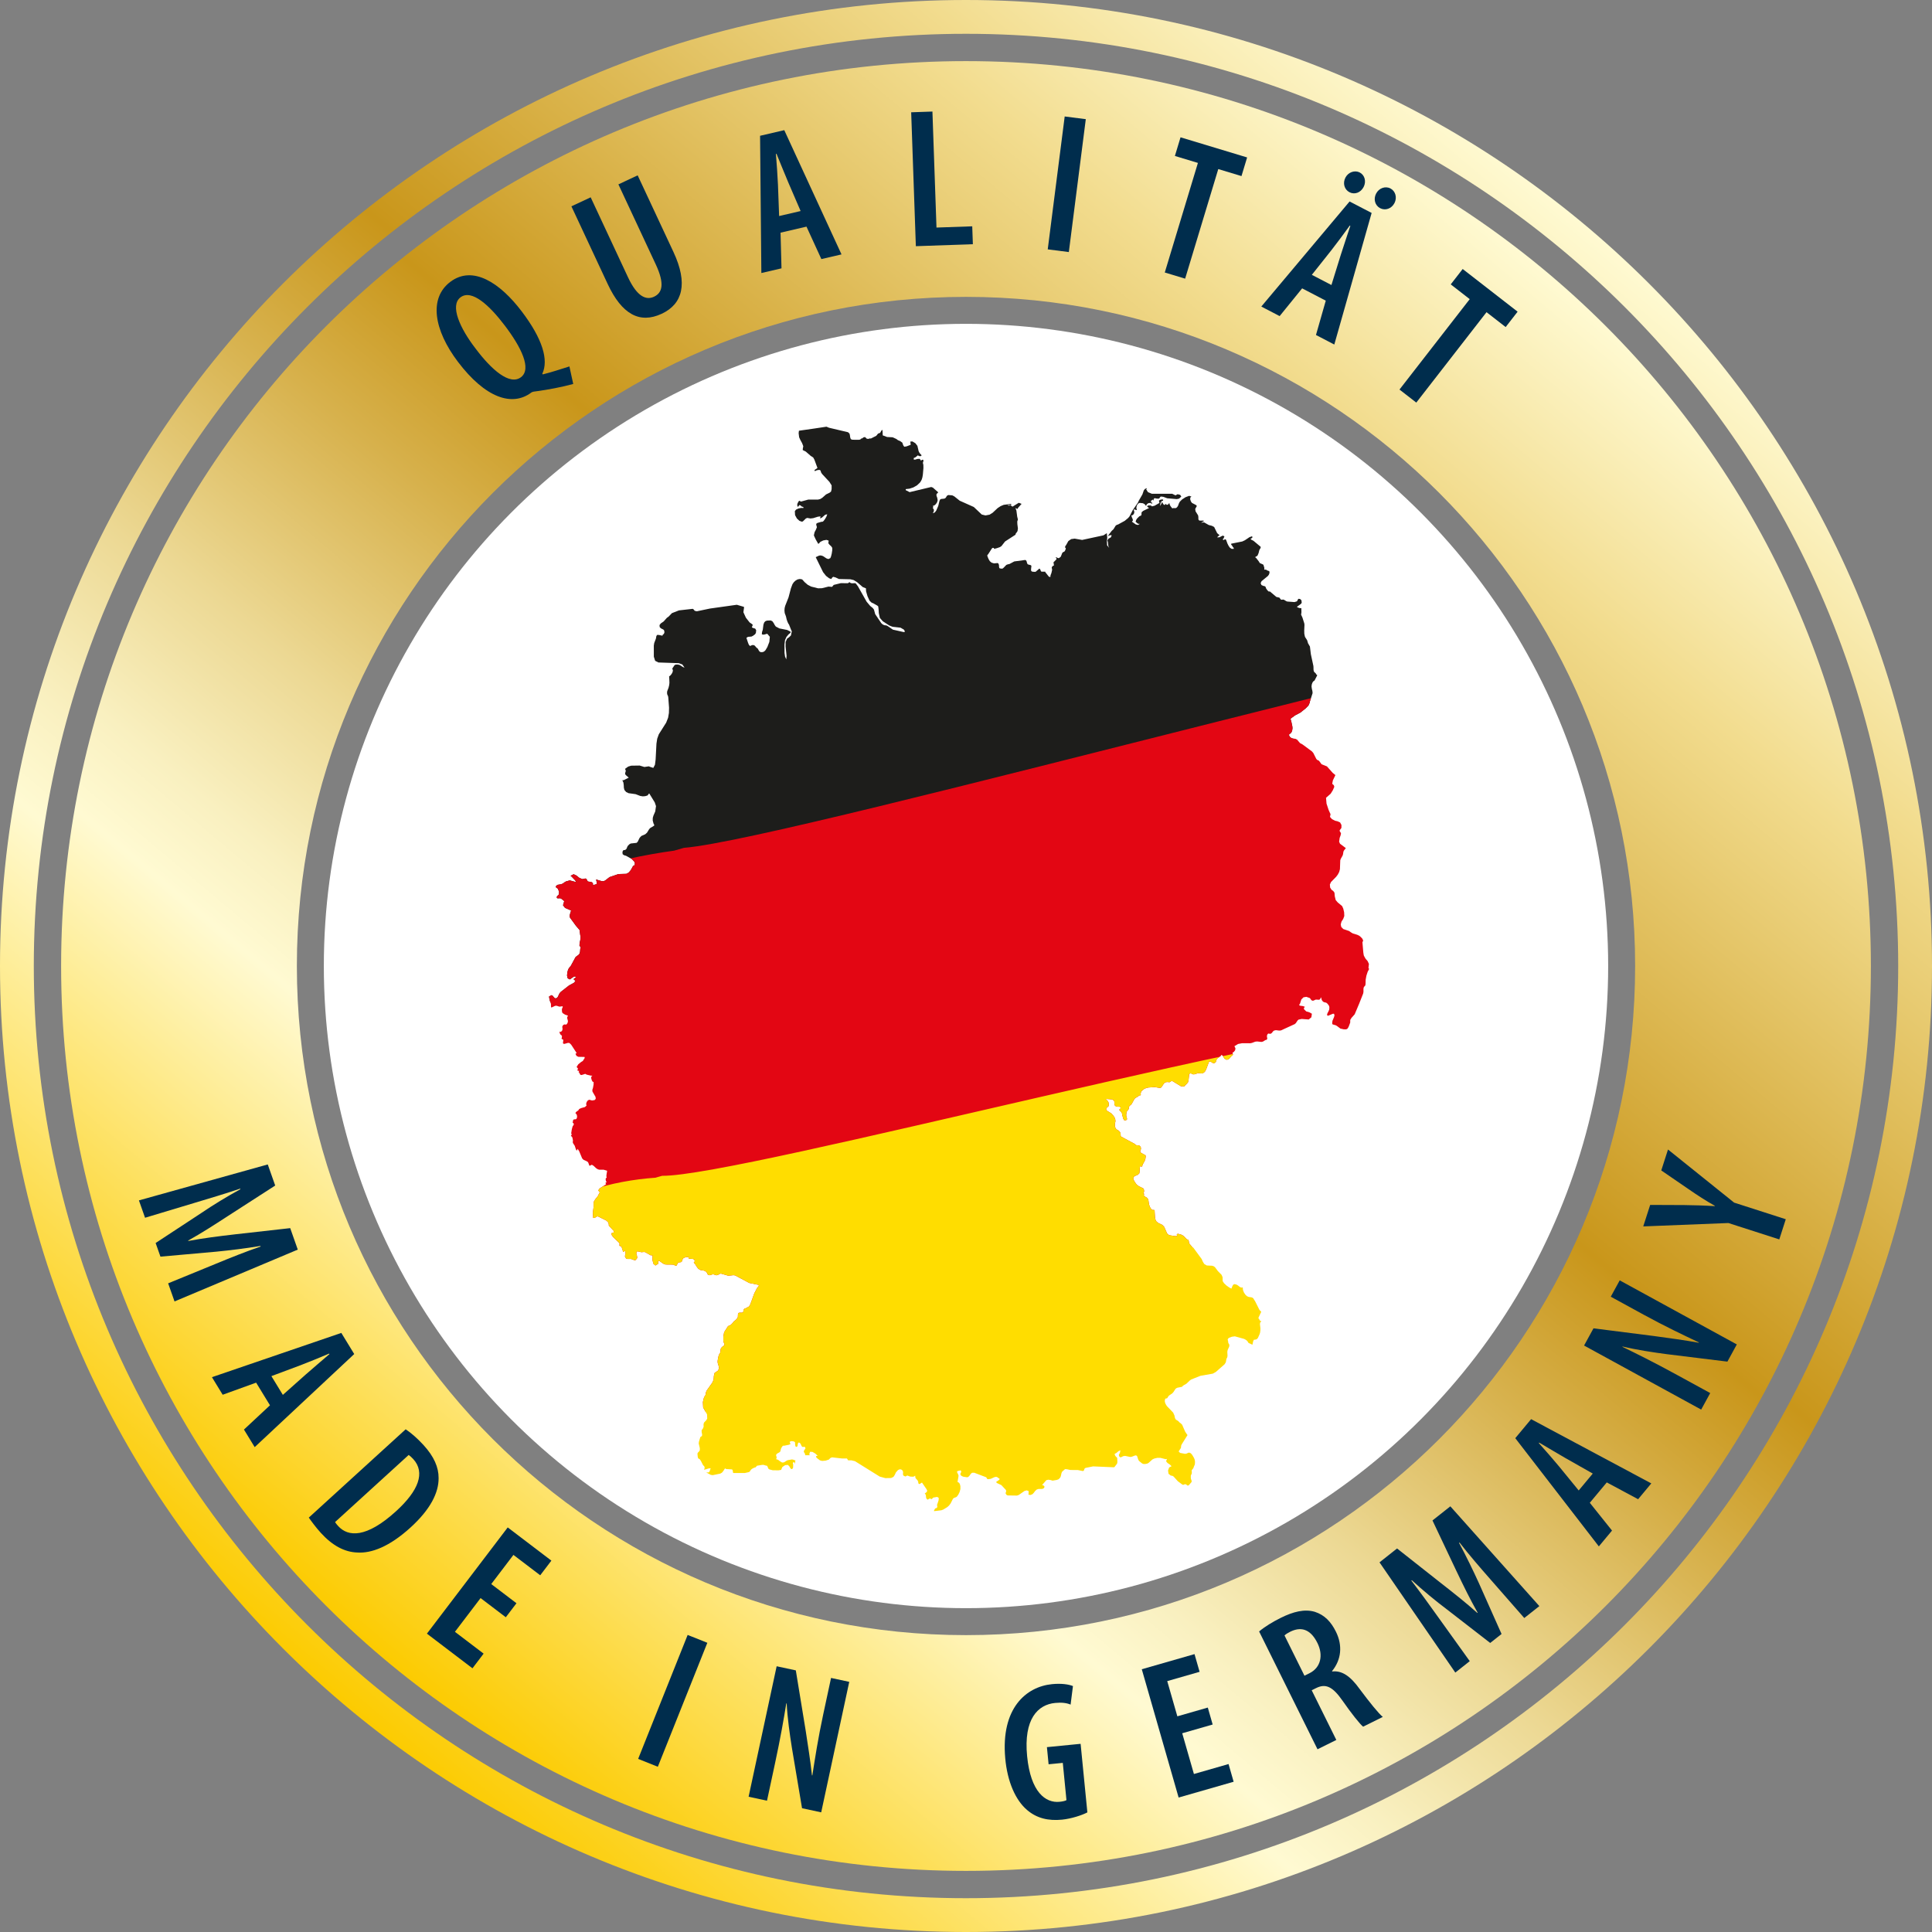
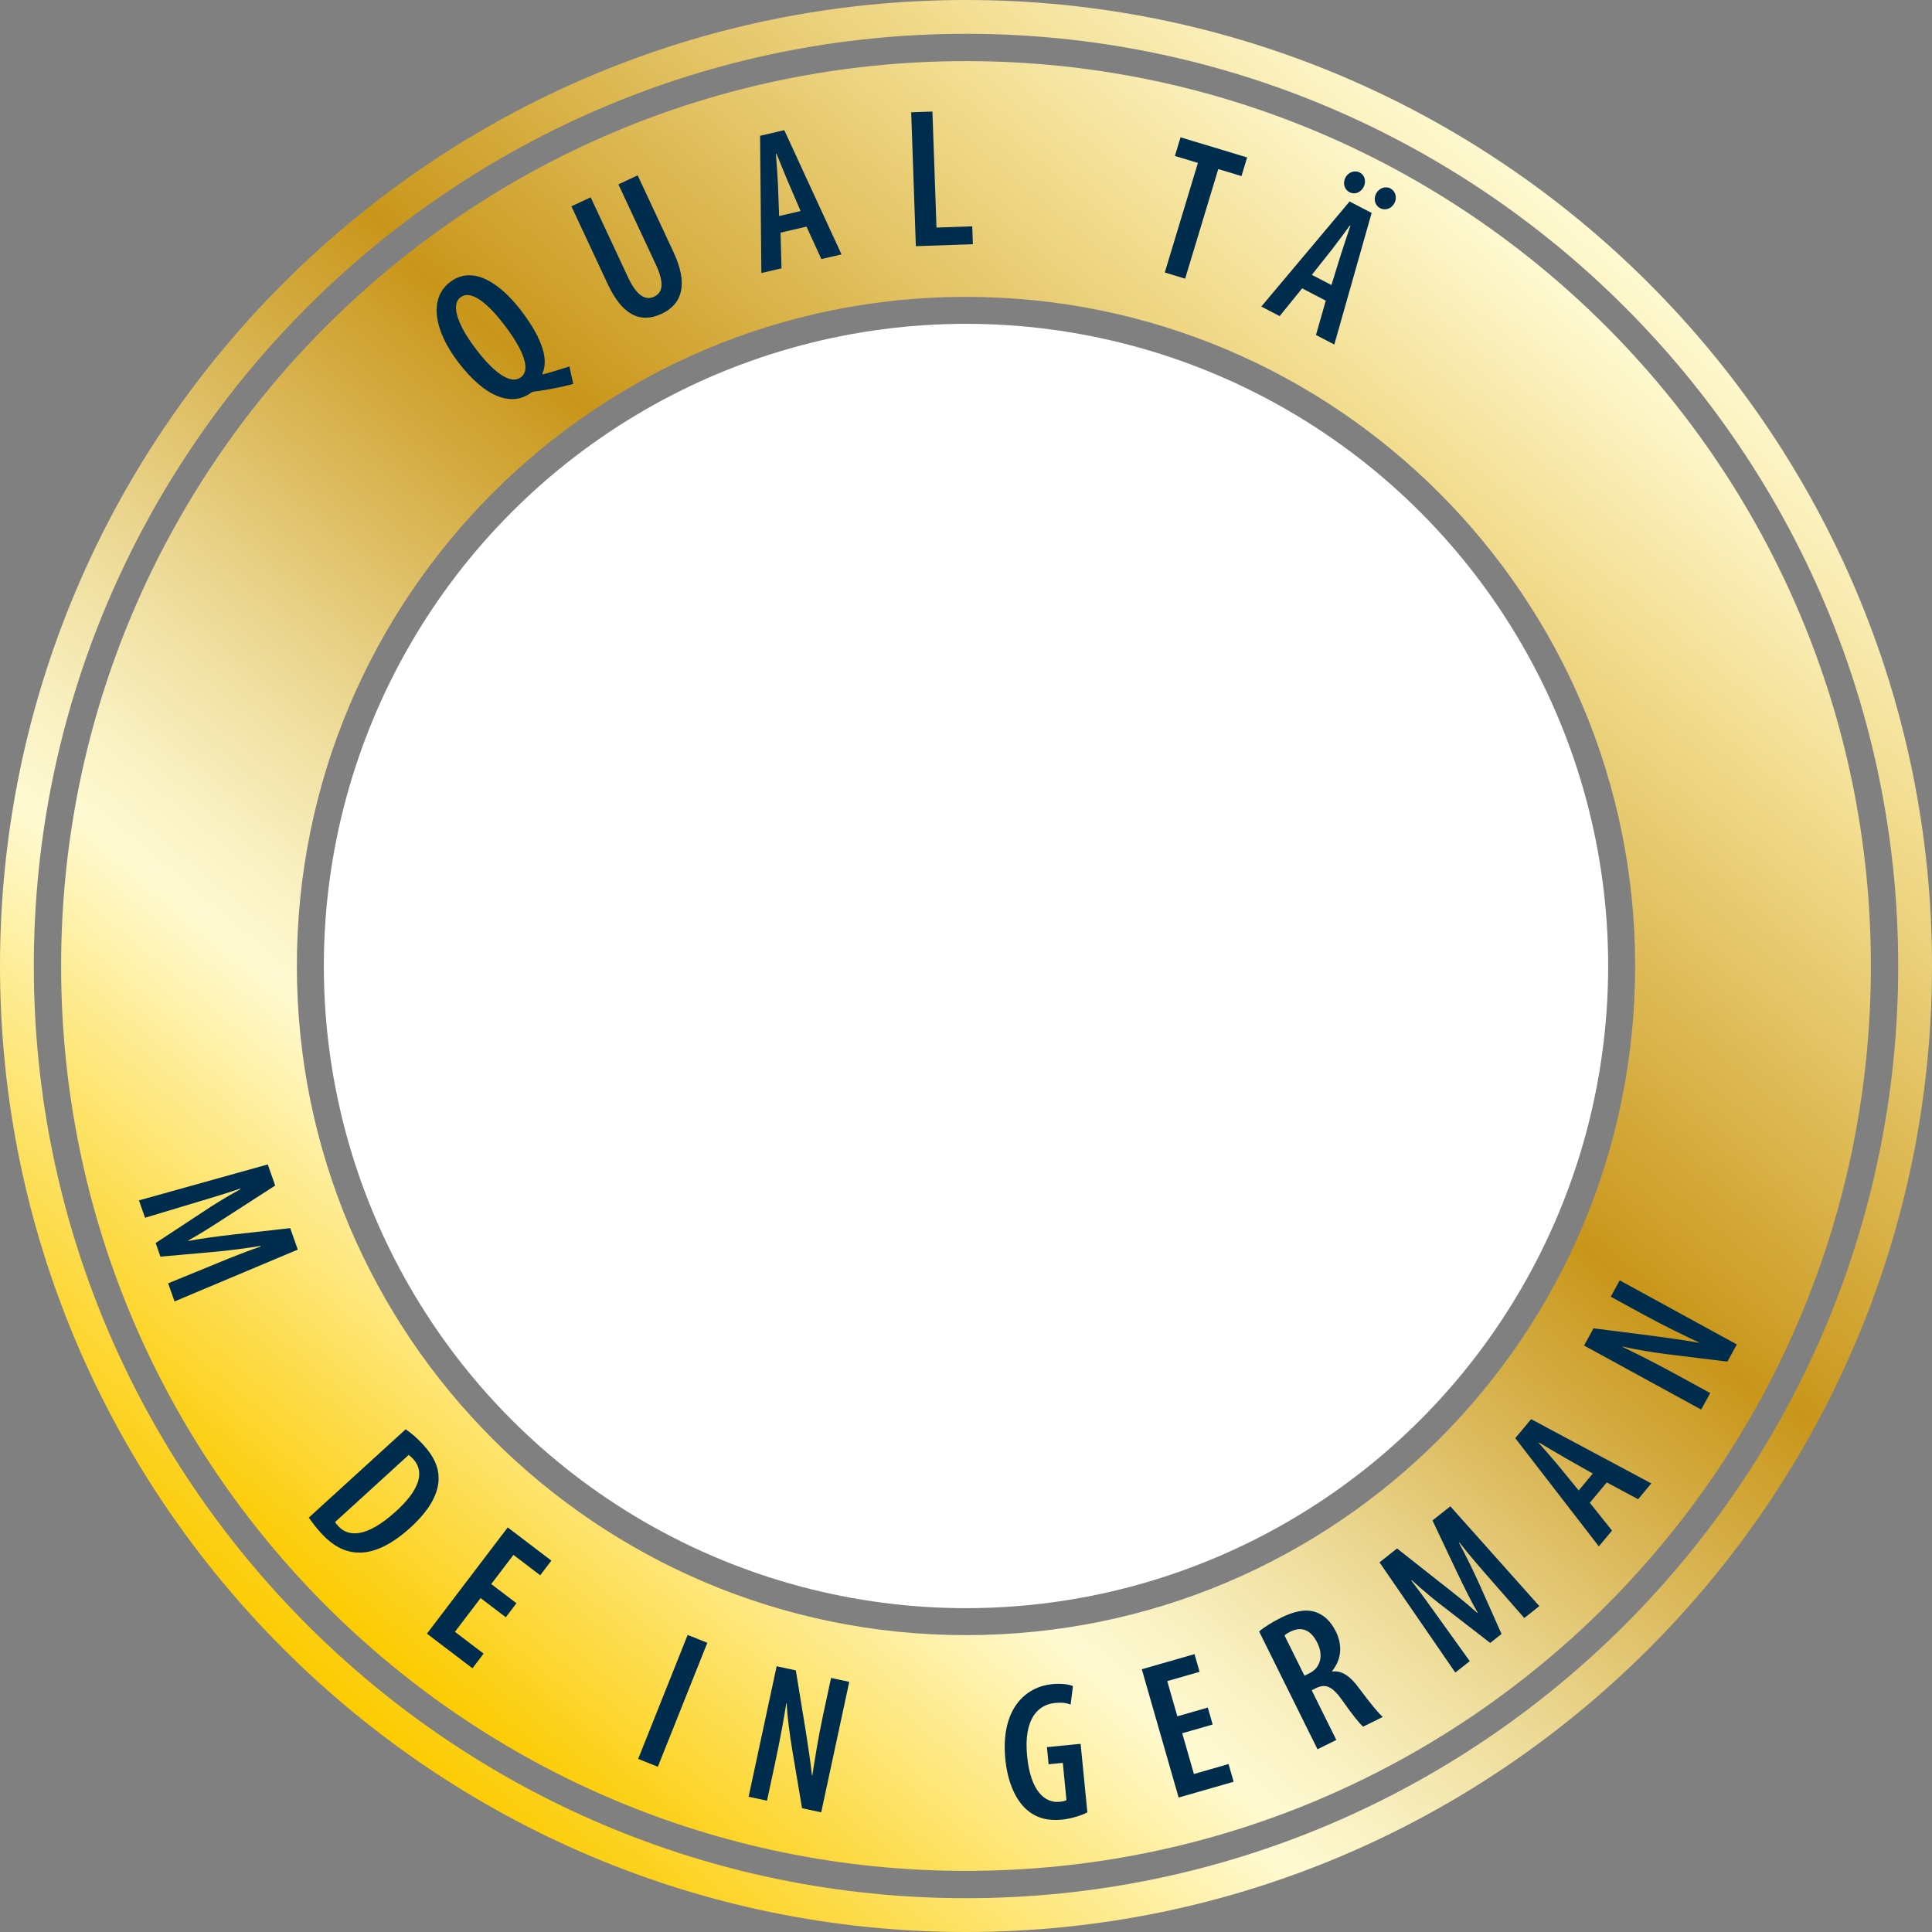
<svg xmlns="http://www.w3.org/2000/svg" id="Qualität_made_in_Germany_Sticker" data-name="Qualität made in Germany Sticker" viewBox="0 0 1848.52 1848.52">
  <rect x="0" y="0" width="1848.52" height="1848.52" fill="#808080" stroke="none" />
  <defs>
    <style>
      .cls-1 {
        fill: #fd0;
      }

      .cls-2 {
        fill: #fff;
      }

      .cls-3 {
        fill: none;
      }

      .cls-4 {
        fill: #e30613;
      }

      .cls-5 {
        fill: #002d4d;
      }

      .cls-6 {
        fill: #1d1d1b;
      }

      .cls-7 {
        fill: url(#Unbenannter_Verlauf);
      }

      .cls-8 {
        clip-path: url(#clippath);
      }

      .cls-9 {
        fill: url(#Unbenannter_Verlauf_2);
      }
    </style>
    <linearGradient id="Unbenannter_Verlauf" data-name="Unbenannter Verlauf" x1="330.42" y1="216.82" x2="1518.1" y2="1632.26" gradientTransform="translate(0 1848.8) scale(1 -1)" gradientUnits="userSpaceOnUse">
      <stop offset="0" stop-color="#fccb00" />
      <stop offset=".25" stop-color="#fffad2" />
      <stop offset=".3" stop-color="#f9f0c0" />
      <stop offset=".39" stop-color="#ecd893" />
      <stop offset=".51" stop-color="#d7b14c" />
      <stop offset=".6" stop-color="#c9961a" />
      <stop offset=".81" stop-color="#e9cd75" />
      <stop offset=".87" stop-color="#f2dc8e" />
      <stop offset="1" stop-color="#fffad2" />
    </linearGradient>
    <linearGradient id="Unbenannter_Verlauf_2" data-name="Unbenannter Verlauf 2" x1="367.73" y1="261.29" x2="1480.79" y2="1587.79" gradientTransform="translate(0 1848.8) scale(1 -1)" gradientUnits="userSpaceOnUse">
      <stop offset="0" stop-color="#fccb00" />
      <stop offset=".25" stop-color="#fffad2" />
      <stop offset=".3" stop-color="#f9f0c0" />
      <stop offset=".39" stop-color="#ecd893" />
      <stop offset=".51" stop-color="#d7b14c" />
      <stop offset=".6" stop-color="#c9961a" />
      <stop offset=".81" stop-color="#e9cd75" />
      <stop offset=".87" stop-color="#f2dc8e" />
      <stop offset="1" stop-color="#fffad2" />
    </linearGradient>
    <clipPath id="clippath">
-       <polygon class="cls-3" points="1309.63 926.65 1309.33 926.22 1309.77 922.27 1308.53 919.58 1306.58 917.32 1305.01 914.52 1304.76 913.6 1304.38 911.14 1304.38 911.02 1303.57 901.59 1304.29 899.89 1303.41 898.01 1301.81 896.36 1300.49 895.29 1298.56 894.37 1294.54 893.18 1292.57 892.07 1292.57 892.04 1290.76 890.76 1285.2 888.88 1283.29 886.88 1282.81 884.46 1283.52 881.79 1285.2 879.16 1286.21 876.4 1286.04 872.8 1285.21 869.3 1284.11 866.9 1279.95 863.45 1278.01 861.21 1277.14 857.69 1276.8 854.06 1275.61 852.45 1274.07 851.4 1272.67 849.22 1272.41 846.31 1273.52 843.91 1278.42 838.91 1280 836.81 1281.32 834.31 1282.04 831.6 1282.35 823.13 1282.81 821.8 1284.67 818.44 1285.04 817.12 1285.2 815.86 1285.45 814.62 1286.12 813.44 1287.69 811.47 1282.12 807.28 1281.27 805.31 1281.78 801.68 1282.71 799.15 1283.05 797.17 1281.81 795.24 1281.81 794.38 1283.46 792.16 1283.49 789.32 1282.17 786.88 1279.77 785.81 1277.35 785.24 1274.43 783.75 1272.53 781.61 1273.04 779.05 1271.23 775 1269.22 768.92 1268.72 763.33 1273.16 759.43 1275.22 756.13 1276.65 752.85 1276.23 751.36 1274.65 749.89 1275.3 746.63 1277.7 741.6 1275.05 739.4 1269.61 733.27 1264.47 731.22 1262.02 727.88 1260.39 727.1 1259.48 726.24 1256.57 720.46 1255.23 718.91 1246.15 712.21 1243.82 710.95 1241 707.64 1239.3 706.89 1237.4 706.73 1235.62 706.2 1234.11 705.01 1233.13 703.02 1235.41 701.05 1236.28 699.33 1236.65 696.67 1236.47 694.88 1235.41 689.89 1234.9 688.43 1234.9 687.55 1239.05 684.49 1244.26 681.76 1249.29 677.73 1251.93 675 1253.07 672.41 1253.29 671.22 1255.88 663.17 1255.69 661.13 1255.18 659.09 1254.86 656.8 1255.1 654.88 1255.71 653.15 1256.57 651.89 1257.47 651.4 1258.09 650.45 1260.34 646.06 1259.2 645.02 1258.87 644.22 1257.58 643.12 1257.03 642.22 1256.77 640.82 1256.72 638.21 1256.6 637 1254.22 625.97 1253.32 618.58 1251.54 615.52 1250.64 612.53 1248.58 609.32 1247.95 606.36 1247.87 603.16 1248.1 597.92 1247.95 596.5 1246.17 590.91 1244.88 588.09 1245.21 585.85 1245.11 581.82 1244.49 581.9 1243.12 581.72 1241.86 581.27 1240.8 580.65 1244.67 577.84 1244.77 577.77 1245.47 576.7 1245.21 574.36 1244.82 573.97 1243.98 573.17 1242.61 572.89 1241.97 573.32 1240.95 575.34 1238.54 576.06 1231.67 575.55 1230.61 575.14 1228.49 573.84 1227.84 573.66 1225.78 573.84 1225.44 573.51 1224.07 571.78 1221.23 571.14 1214.94 565.84 1214.01 566.05 1212.62 564.81 1211.38 562.98 1210.83 561.4 1210.11 560.89 1208.51 560.5 1206.91 559.72 1206.17 557.95 1207.04 556.09 1213.19 551.03 1214.13 549.68 1214.67 548.03 1214.53 546.67 1213.47 546.07 1212.98 546 1212.44 545.79 1211.92 545.48 1211.48 545.09 1211.18 544.97 1209.95 545.09 1209.63 544.84 1209.64 544.27 1209.75 543.62 1209.67 543.1 1209.42 542.44 1209.15 541.35 1208.78 540.36 1208.18 539.96 1205.78 538.92 1205.26 538.57 1204.36 537.07 1201.88 533.89 1200.86 533.09 1203.15 531.67 1204.23 529.12 1204.92 526.3 1206.17 524.16 1206.17 523.15 1199.35 517.45 1196.77 516.11 1196.77 515.21 1197.59 514.97 1198.16 514.51 1198.29 513.86 1197.94 513.11 1195.51 513.94 1191.11 516.91 1188.58 518.09 1178 520.19 1178 521.19 1178.72 521.84 1179.67 523.49 1180.41 524.16 1180.41 525.17 1178.39 525.12 1176.81 524.09 1175.55 522.33 1174.47 520.19 1173.23 516.83 1172.75 516.11 1171.96 515.91 1171.42 516.37 1170.77 516.72 1169.77 516.11 1170.43 515.51 1170.85 514.84 1171.52 513.11 1169.85 512.47 1166.68 514.09 1164.53 514.13 1165.54 513.06 1166.85 512.13 1164.56 510.07 1161.71 504.26 1159.52 503.08 1156.56 502.35 1152.09 499.82 1149.28 500.08 1150.23 499.44 1150.8 499.18 1151.59 499.15 1151.59 498.1 1147.77 498.1 1146.83 497.57 1146.59 496.36 1146.59 494.77 1146.36 493.16 1143.91 489.21 1143.56 486.97 1145.17 484.08 1144.17 483.11 1140.44 481.17 1139.44 479.74 1138.8 477.88 1138.84 476.13 1139.93 475.07 1137.77 474.42 1134.35 475.69 1130.95 477.91 1128.79 480.08 1128.01 481.52 1127.14 483.9 1126.39 485.09 1125.46 485.94 1124.58 486.2 1122.93 486.1 1122.04 486.27 1121.74 486.43 1121.43 486.17 1119.96 484.31 1119.44 483.35 1119.03 482.32 1118.8 481.17 1118.02 482.25 1117.2 482.94 1116.27 482.97 1115.28 482.09 1114.34 483.2 1113.37 482.76 1112.47 481.47 1111.72 480.08 1111.44 481.24 1111.06 482.22 1109.97 484.08 1110.17 482.25 1110.69 480.57 1111.57 479.4 1112.84 479.07 1112.84 477.98 1111.74 477.88 1110.69 478.02 1109.69 478.4 1108.82 479.07 1108.97 479.58 1109.19 480.67 1109.4 481.17 1104.73 483.85 1102.17 484.49 1100.57 483.11 1100.57 484.08 1099.88 483.53 1099.29 483.49 1097.71 484.08 1097.71 485.09 1098.26 485.21 1099.39 486.1 1093.84 488.78 1092.4 489.99 1092.21 490.61 1092.14 492.44 1091.85 493.16 1091.48 493.42 1090.56 493.73 1090.04 494.06 1087.9 496.18 1087.1 497.42 1086.53 499.15 1088.29 500.73 1089.32 501.21 1090.65 501.16 1088.81 502.3 1086.71 501.76 1083.01 499.15 1083.96 498.01 1083.77 496.73 1083.04 495.15 1082.46 493.16 1083.87 492.85 1084.93 491.56 1085.35 489.83 1084.81 488.09 1085.37 487.07 1085.99 487.62 1086.48 487.85 1087.72 488.09 1087.23 485.76 1087.8 483.53 1088.96 481.83 1090.34 481.17 1093.45 481.47 1095.12 482.32 1096.52 484.08 1097.29 482.4 1098.84 481.37 1100.67 481.18 1102.33 482.09 1102.3 481.45 1102.43 481.26 1102.67 481.26 1102.95 481.17 1102.25 481.06 1101.72 480.88 1101.38 480.34 1101.21 479.07 1101.76 478.92 1102.51 478.27 1102.95 477.98 1103.49 479.07 1104.03 477.11 1104.84 476.65 1107.05 477.09 1108.82 477.09 1109.31 476.7 1110.2 475.35 1110.88 475.07 1113.12 475.39 1116.78 476.75 1125.94 477.55 1128.14 477.09 1130.26 475.1 1129.16 473.45 1126.7 472.85 1124.74 473.96 1121.52 472.41 1102.04 472.41 1098.36 470.88 1096.52 467.98 1097.12 467.98 1097.12 467.04 1095.37 467.92 1094.38 469.21 1093.04 473.06 1089.5 479.2 1088.94 480.61 1083.8 488.09 1080.71 494.06 1079.44 495.59 1076.18 498.3 1069.74 501.83 1068.62 502.15 1067.44 502.95 1065.39 506.35 1063.66 507.93 1060.75 511.74 1060.08 513.11 1060.91 512.58 1061.78 512.19 1062.72 512.03 1063.66 512.13 1062.91 514.09 1060.47 515.49 1059.57 517.2 1060.03 518.61 1060.44 522.41 1061.26 524.16 1059.28 521.81 1059.07 518.38 1059.41 514.32 1058.97 510.14 1055.77 512.21 1035.38 516.6 1028.21 515.34 1024.88 515.8 1022.17 517.71 1020.05 521.53 1019.72 521.92 1019.35 522.43 1019.09 523.15 1019.09 523.93 1019.72 524.42 1019.67 525.17 1019.3 526.22 1018.86 527.16 1018.3 527.8 1017.6 528.04 1016.46 528.85 1014.91 532.7 1013.22 533.99 1012.47 534.02 1010.27 533.09 1010.27 533.99 1010.86 533.99 1010.86 535.08 1007.94 538.05 1008.1 538.74 1008.31 540.36 1008.47 541.04 1007.77 541.22 1006.91 541.87 1006.27 542.92 1006.67 545.24 1006.01 548.16 1005.13 550.48 1005.01 552.01 1004.04 552.01 1003.41 551.57 1000.12 547.42 1000.08 546.98 996.51 546.98 995.97 546.52 995.09 544.44 994.45 544.01 990.99 546.98 990.29 547.16 987.74 546.98 986.66 546.36 986.47 544.84 986.84 541.54 986.4 540.81 983.35 539.96 982.74 538.95 982.19 536.89 981.6 536.06 980.85 535.77 970.44 537.17 965.87 539.62 964.25 539.96 962.86 540.49 960.33 543.13 959.25 544.01 958.8 544.08 957.48 544.01 956.2 543.62 955.88 542.3 955.81 540.58 955.19 539.05 954.37 538.72 951.07 539.05 948.72 538.33 947.07 536.94 945.83 534.87 944.69 532.04 944.69 531.11 945.57 530.12 948.87 524.99 949.2 524.6 949.88 524.16 950.67 524.24 951.24 524.89 951.84 525.3 952.56 524.66 953.24 524.68 956.68 523.49 958.19 522.5 961.62 518.09 971.56 511.65 971.94 510.36 972.76 509.42 973.57 508.11 973.93 505.61 973.39 501.4 973.31 498.92 973.93 497.08 973.25 494.29 972.48 488.47 971.56 486.1 972.87 486.66 973.36 487.07 974.27 485.65 977.45 482.09 974.75 481.06 968.77 484.75 966.76 483.35 965.28 483.85 963.78 483.18 965.92 483.15 967.48 483.11 967.48 482.09 960.33 483.02 957.39 484.26 954.57 486.1 949.67 490.67 946.78 492.44 942.88 493.16 939.34 492.29 931.73 485.09 918.24 479.07 913.05 474.92 911.16 473.96 907.52 473.65 906.54 473.96 905.74 474.76 905.31 475.59 904.74 476.39 903.57 477.09 900.35 477.42 899.47 477.98 898.88 479.23 897.71 484.08 895.7 488.65 894.31 490.38 892.43 491.07 893.28 489.69 893.59 488.32 893.33 487.07 892.43 486.1 892.96 485.12 892.94 484.65 892.66 484.42 892.43 484.08 893.9 483.64 895.45 482.32 896.65 480.49 897.15 478.53 896.71 476.19 896.02 474.35 896.04 472.77 897.71 471.07 892.56 466.53 890.95 465.96 870.31 470.88 866.59 468.96 866.59 467.98 870.2 467.56 873.89 466.35 877.33 464.41 880.08 461.86 881.17 460.28 882 458.58 882.59 456.51 883 453.91 883.52 447.8 883.47 444.84 883 442.84 883.62 440.74 883.16 439.85 882.17 439.92 881.28 440.72 879.96 438.99 877.74 439.12 875.5 439.79 874.26 439.68 874.3 438.35 874.49 438.03 874.85 438.07 875.42 437.7 875.7 437.68 877.82 436 877.77 435.68 878.57 435.9 879.6 436.39 880.76 436.51 881.85 435.68 880.25 433.93 879.47 432.8 878.93 431.64 877.77 426.58 875.81 424.07 873.02 422.37 871 422.5 871.34 425.57 867.44 427.07 865.2 427.45 864.22 426.09 863.34 423.53 861.3 422.06 859.08 421.11 857.58 419.97 854.02 418.39 848.75 418.11 844.6 416.56 844.34 411.23 843.23 412.12 842.15 414.09 840.06 414.91 838.44 416.95 833.35 419.53 832.06 419.51 830.8 419.94 829.35 419.76 827.62 418.14 826.07 418.5 825.14 419.32 823.9 419.68 823.08 420.54 821.78 420.77 815.54 420.74 814.04 420.16 813.43 418.37 813.17 416.31 812.75 414.8 811.34 413.54 793.19 409.26 786.45 406.5 779.61 405.31 777.63 405.62 771.8 407.81 768.64 407.66 765.7 406.76 764.54 411.07 764.13 414.5 764.62 418.39 765.78 420.97 767.43 423.95 768.57 426.93 768.08 429.62 768.08 430.63 770.97 432.07 775.61 436.13 778.06 437.7 779.18 439.74 782.15 447.76 779.23 449.78 779.82 450.89 780.78 450.22 782.58 449.7 784.33 449.65 785.14 450.32 785.55 451.9 786.53 453.47 793.55 461 795.69 464.41 795.69 467.98 795.12 470.35 793.71 471.44 790.37 473.06 786.76 476.26 784.96 477.4 782.79 477.98 773.4 477.98 766.45 479.9 764.62 479.07 763.76 480.29 762.99 481.81 762.73 483.46 763.45 485.09 764.82 483.23 765.96 483.59 767.13 484.7 768.67 485.09 768.67 486.1 766.63 485.97 764.02 486.5 761.68 487.57 760.49 489.08 760.72 492.91 762.47 496.11 764.93 498.35 767.2 499.15 768.2 498.85 771.05 496.08 772.36 495.54 775.43 496.08 778.06 495.77 782.53 494.38 785.14 494.06 784.96 494.56 784.73 495.61 784.54 496.08 786.37 495.28 789.6 492.46 791.54 492.08 790.71 494.29 789.37 496.6 788.03 498.43 787.15 499.15 785.65 499.31 782.04 500.36 780.98 501.16 780.98 502.15 781.61 504.4 780.7 506.69 779.38 509.19 778.72 512.13 778.95 512.83 780.47 516.11 782.79 520.19 783.38 520.19 784.9 518.46 787.69 517.09 790.68 516.55 792.78 517.2 792.78 518.09 792.52 519.75 793.71 521.24 795.28 522.66 796.29 524.16 796.29 526.44 795.83 529.53 795.12 532.42 794.46 533.99 792.6 534.9 790.77 534.28 787.41 532.04 785.37 531.43 783.74 531.57 780.47 533.09 787.54 547.47 790.37 551.03 793.4 553.33 795.38 554 796.29 552.53 797.27 551.88 799.44 552.48 802.71 554 813.58 554.25 816.78 555 820.01 556.96 825.42 561.66 828.52 562.9 828.65 565.76 830.02 570.46 832 574.8 834.09 576.7 835.36 577.15 839.39 579.42 840.27 580.19 840.59 582.72 840.84 586.64 841.84 591.23 844.66 594.42 850.82 598.44 853.97 599.68 861.64 600.56 864.86 602.44 865.91 604.33 864.78 604.79 854.33 602.44 849.22 598.95 848.17 598.44 846.15 598.18 844.55 597.46 843.23 596.27 837.38 587.6 836.19 583.24 835.03 581.72 832.6 579.76 829.19 575.71 820.84 560.94 818.95 558.44 818.22 557.95 815.3 558.1 813.92 557.85 812.73 556.96 811.31 558.03 804.51 557.95 797.7 559.63 796.1 561.51 792.67 561.24 786.45 562.79 782.79 562.9 776.1 561.23 772.85 559.55 769.83 556.96 767.71 554.57 766.71 554.13 764.93 554 762.99 554.44 761.09 555.57 759.41 557.17 758.19 559.03 756.75 562.9 754.45 571.6 751.28 579.62 750.73 581.74 750.56 584.18 750.81 586.57 752.02 589.85 752.64 592.59 753.39 594.75 754.27 596.69 754.91 597.53 757.14 603.16 757.57 603.86 756.77 607.96 754.97 609.7 753.03 611.09 751.71 614.21 751.63 618.44 752.57 627.4 752.31 630.91 751.14 628.28 750.63 624.77 750.56 616.71 751.07 612.53 752.46 609.43 754.32 607.16 756.38 605.38 756.38 604.33 753.08 602.73 745.78 601.29 742.32 599.5 741.29 598.1 740.23 596.12 738.97 594.37 737.32 593.62 733.75 593.79 732.28 594.37 731.17 595.58 730.45 597.61 729.83 602.51 729.08 604.86 728.93 606.96 730.73 607.26 734.09 606.36 736.57 609.28 736.1 614.18 734.19 619.11 732.39 622.13 731.33 623.16 730.42 623.7 729.36 623.94 727.94 623.99 726.7 623.38 725.81 622.06 725.1 620.69 724.41 620.1 723.81 619.68 722.19 617.79 721.18 617.22 719.74 617.18 718.75 617.59 717.67 618.13 716.51 616.9 715.74 615.06 714.16 610.29 715.69 609.32 719.04 609.05 720.59 608.25 722.45 606.85 723.24 605.53 723.5 602.93 722.55 601.43 720.66 600.89 719.32 600.24 720.07 598.44 720.07 597.53 717.21 595.52 713.65 590.99 711.27 585.76 711.84 581.72 711.84 580.65 704.98 578.64 679.29 582.25 666.67 584.89 664.66 584.4 663.75 583.16 662.83 582.52 649.66 584.01 642.9 586.64 639.72 589.95 638.08 591.11 634.98 594.6 632.22 596.5 631.01 598.1 631.19 599.99 632.3 601.15 634.8 602.42 635.54 603.42 635.7 605.25 635.08 606.65 634.25 607.08 633.79 608.25 630.36 607.49 628.66 607.48 627.96 608.76 627.6 610.93 625.95 615.26 625.56 617.69 625.58 628.31 626.84 632.27 629.99 633.85 649.48 634.52 652.89 635.78 654.96 638.81 653.3 638.16 650.36 636.27 648.53 635.81 646.52 635.84 645.38 636.43 643.21 639.7 643.83 641.29 643.55 642.99 642.77 644.51 642.03 645.54 641.07 646.6 640.22 647.07 640.43 651.06 640.51 653.37 640.25 655.58 639.65 658.02 638.43 661.18 638.23 662.31 638.31 664.02 638.62 664.93 639.03 665.68 639.37 666.91 640.14 677.08 640.01 682.16 639.24 686.68 637.38 691.43 630.36 702.51 628.81 706.78 628.09 711.52 627.29 726.74 626.67 731.69 625.09 734.71 622.05 733.75 620.76 733.21 616.55 733.84 612.01 732.47 603.88 732.59 601.02 733.47 597.99 735.67 598.71 737.14 598.56 738.41 598.14 739.56 598.17 740.72 598.79 741.63 601.58 744.03 596.83 746.43 595.44 746.56 596.47 748.75 596.79 751.25 596.91 753.73 597.42 755.82 599.1 757.79 601.37 758.9 608.14 759.85 612.58 761.55 614.98 761.94 617.22 761.78 619.36 761.17 620.16 760.39 620.71 759.47 621.22 759.2 626.44 767.69 627.65 771.28 626.93 776.37 625.2 780.37 624.58 782.49 624.52 785.04 625.3 788.01 626.03 789.32 625.77 790.05 621.97 792.37 621.05 793.46 619.03 796.71 617.33 798.23 613.67 799.83 612.01 801.59 610.1 805.45 609.04 806.44 603.49 807.05 602.12 807.83 600.65 809.36 600.22 810.13 599.52 811.91 598.82 812.79 597.79 813.31 596.88 813.35 596.14 813.72 595.54 815.16 595.73 817.28 597.07 818.26 598.95 818.8 604.55 821.92 606.74 824.27 607.18 824.94 607.41 825.87 607.31 827.57 606.9 827.99 606.23 828.11 605.53 828.89 603.57 832.43 601.58 834.8 599.28 836.06 591.7 836.29 583.18 839.21 578.98 842.47 577.55 843.09 575.82 843.09 570.33 841.46 571.02 844.58 570.69 845.98 567.46 846.86 567.2 844.71 565.81 843.91 562.53 843.39 562.14 842.93 561.22 841.23 560.6 840.63 559.88 840.56 557.21 841.12 554.33 839.94 551.56 837.72 548.8 836.4 545.92 838 546.97 838.8 550.17 842.16 551.31 843.96 549.94 843.62 547.92 843.1 545.14 842.35 541.65 843.29 540.42 843.96 538.66 845.28 537.01 845.98 533.5 846.59 532.08 847.61 531.79 848.84 533.73 850.34 534.86 853.02 534.74 855.8 532.83 857.69 532.75 859.17 533.6 859.53 536.08 859.45 537.06 859.94 538.97 861.38 539.82 862.26 538.69 866.16 540.65 868.67 546.43 871.19 545.45 874.29 544.98 876.26 545.34 877.94 551.05 885.78 554.48 889.78 555.1 894.26 555.51 896.74 555.2 899.46 554.56 902.37 554.43 904.87 555.72 906.42 555.23 907.64 554.97 910.63 554.5 912.33 553.65 913.52 551.49 915.04 550.58 915.91 546.2 924.02 544.39 926.22 543.54 927.74 542.79 930.45 542.55 933.51 543.15 936.01 545.17 937.11 549.42 934.2 551.38 934.87 550.71 935.25 548.75 936.85 550.55 938.53 549.27 940.23 544.39 942.9 536.49 949.08 535.33 950.4 533.68 953.86 532.65 955.02 531.07 955.2 529.93 954.15 528.9 952.83 527.71 952.16 525.31 953.43 525.81 956.59 527.12 960.49 527.23 963.92 528.39 963.69 530.61 962.59 531.77 962.24 532.95 962.41 535.2 963.15 538.27 962.79 538.45 963.5 537.91 964.62 537.6 965.75 537.7 967.73 537.93 968.8 538.58 969.5 540.59 970.77 543.41 971.75 543.23 972.29 542.79 973.04 542.63 973.92 543.36 976.7 543.33 977.78 542.79 979.19 541.83 980.31 539.92 980.16 538.73 980.83 537.99 982.17 538.06 983.34 538.25 984.57 537.81 986.2 536.57 987.34 535.28 987.03 535.64 988.75 536.29 989.86 537.13 990.47 537.7 991.29 537.53 993.04 537.5 993.06 537.45 993.16 537.37 993.3 537.32 993.53 537.32 993.79 537.39 993.94 537.45 994.04 538.37 994.51 538.86 994.79 538.92 995.78 538.92 996.08 538.61 997.5 538.81 998.23 538.94 998.64 540.08 998.77 543.46 997.81 544.88 997.97 546.53 999.59 547.49 1001.06 551.72 1007.55 551.75 1007.57 550.58 1008.29 551.59 1010.23 553.34 1011.17 559.25 1011.28 559.46 1012.11 559.02 1013 558.84 1013.3 557.89 1014.49 557.89 1014.98 555.98 1016.11 554.33 1017.48 553.27 1018.35 551.69 1020.81 551.72 1020.84 553.11 1022.62 552.44 1023.65 552.57 1024.24 552.57 1024.28 553.24 1024.55 554.22 1024.62 554.24 1024.62 553.58 1025.79 554.07 1026.23 554.24 1026.41 554.27 1026.41 554.48 1026.91 555 1027.95 555.46 1028.32 555.67 1028.5 555.92 1028.53 556.52 1028.55 559 1027.78 559.41 1027.65 559.56 1027.52 559.62 1027.47 559.82 1027.39 560 1027.47 560.21 1027.65 561.52 1028.26 565.22 1029.12 566.76 1029.22 565.81 1030.15 565.76 1030.44 565.6 1031.24 565.66 1031.47 565.86 1032.42 566.33 1033.79 566.56 1034.19 567.05 1035 567.53 1035.11 567.67 1035.11 567.85 1035.37 568 1035.56 568 1035.6 567.98 1036.03 567.92 1037.82 567.36 1040.81 567.33 1040.97 566.74 1042.75 566.84 1044.35 569.81 1049.52 569.99 1051.37 569.99 1051.4 569.29 1052.15 568.94 1052.5 568.91 1052.53 566.66 1052.91 565.5 1052.71 564.86 1052.48 564.52 1052.35 563.57 1052.26 563.1 1052.53 562.43 1052.91 561.86 1053.62 561.58 1053.98 561.01 1055.25 560.83 1056.61 561.22 1057.79 561.19 1057.79 559.64 1059.21 557.47 1059.81 555.95 1060.25 554.17 1061.09 553.58 1062.01 553.34 1062.39 551.85 1063.44 551.4 1063.76 550.53 1064.89 550.51 1064.92 551.64 1066.18 551.77 1066.52 552.13 1067.7 552.08 1069.21 551.56 1070.47 551.38 1070.57 550.92 1070.88 549.22 1071.01 549.09 1071.1 548.49 1071.47 548.39 1071.73 548.34 1071.91 548.16 1072.76 548.05 1073.41 547.85 1074.06 548.72 1074.76 549.03 1075.57 549.03 1075.61 548.96 1075.83 548.77 1076.48 548 1077.39 547.41 1079.32 547 1081.16 546.45 1084.86 546.61 1084.97 547.13 1084.91 547.3 1084.94 547 1085.39 546.2 1086.94 547.13 1087.47 547.69 1088.55 548.21 1091.35 547.98 1092.82 548.34 1093.9 549.84 1096.15 551.12 1099.87 551.8 1101.03 552.72 1099.21 554.2 1101.6 557.01 1108.36 558.35 1109.72 561.24 1111.01 562.48 1111.81 562.9 1112.54 563.74 1114.83 563.85 1115.27 564.52 1115.33 565.81 1114.54 566.56 1114.58 568 1115.5 570.48 1117.83 571.93 1118.76 573.42 1119.17 577.53 1119.17 580.16 1119.94 580.5 1119.96 580.93 1120.43 580.75 1120.61 580.73 1121.75 580.6 1121.83 580.21 1124.69 580.18 1125.65 580.42 1126.21 580.39 1126.73 579.57 1127.46 579.49 1128.64 579.7 1129.73 580.11 1130.68 580.7 1131.48 579.95 1131.19 579.57 1131.41 579.28 1132.05 579.85 1132.72 580.03 1133.01 573.73 1137.08 572.42 1138.94 572.57 1139.37 573.12 1139.74 573.63 1140.26 573.71 1141.14 573.48 1141.73 572.83 1142.69 571.98 1144.46 569.73 1147.2 568.44 1149.23 567.95 1150.68 567.95 1154.84 567.23 1160.36 567.52 1164.33 567.52 1165.29 568.23 1165.36 569.14 1165.19 570.76 1164.08 571.46 1163.82 572.42 1163.97 580.27 1167.9 581.73 1169.31 582.25 1170.4 582.48 1171.48 582.51 1172.23 582.35 1172.29 582.95 1173.16 587.1 1177.57 587.39 1178.35 587 1179.41 585.5 1179.49 585.01 1180.68 585.56 1182.19 587 1183.95 592.68 1189.42 592.81 1189.99 592.65 1191.31 592.73 1191.85 593.19 1192.18 594.38 1192.62 594.74 1193 595.42 1195.4 595.7 1195.97 595.8 1196.26 595.96 1197.29 596.19 1197.76 596.57 1197.7 597.71 1196.95 598.07 1196.95 598.62 1199.01 598.17 1200.68 597.94 1202.27 599.03 1204.1 600.03 1204.52 603.86 1204.56 607.18 1205.81 608.27 1205.55 609.73 1203.59 609.43 1201.42 608.78 1199.3 609.27 1197.5 610.12 1197.29 613.71 1198.09 616.19 1197.87 617.14 1197.98 622.49 1201.03 624.32 1201.12 624.29 1205.73 625.27 1209.3 627.16 1210.8 629.79 1209.14 629.92 1208.47 629.64 1207.79 629.58 1207.07 630.36 1206.3 630.82 1206.35 634.1 1208.73 635.44 1209.45 636.79 1209.88 644.17 1209.96 646.46 1211.05 647.01 1211.13 647.5 1210.61 648.4 1208.74 648.94 1208.1 649.72 1207.85 651.44 1207.62 652.1 1207.34 652.53 1206.61 653.15 1204.7 653.56 1204.05 654.98 1203.25 656.99 1202.64 658.65 1202.79 659.01 1204.24 662.72 1204.49 664.27 1205.06 664.84 1206.95 664.2 1207.36 663.98 1207.64 663.83 1208.08 665.02 1209.35 666.96 1212.47 668.1 1213.91 669.95 1215.08 673.7 1215.74 675.6 1216.73 676.22 1217.5 677.05 1219.2 677.85 1219.88 679.04 1220.13 680.07 1219.88 681.07 1219.47 682.13 1219.23 683.09 1219.38 684.9 1220.03 685.72 1220.16 686.78 1219.88 688.79 1218.79 689.72 1218.53 696.85 1220.59 701.72 1220.07 703.27 1220.26 716.82 1227.5 725.24 1229.25 726.24 1230.17 724.44 1232.24 721.78 1237.3 717.88 1247.98 716.82 1249.79 716.31 1250.23 713.16 1251.9 712.4 1251.95 712.22 1252.27 711.84 1252.65 711.43 1253.35 711.25 1254.57 711.07 1255.26 710.57 1255.7 709.93 1255.94 707.5 1255.96 706.55 1256.29 706.08 1257.43 705.98 1259.91 705.59 1260.94 704.69 1262.16 703.55 1263.27 702.52 1263.93 700.2 1266.71 698.88 1267.86 697.46 1268.32 696.45 1269.05 692.84 1274.66 692.12 1278.87 692.12 1283.37 693.13 1286.11 693.13 1286.97 690.99 1288.68 689.95 1289.74 689.51 1290.91 689.33 1293.35 688.92 1294.59 688.35 1295.42 687.76 1296.65 687.32 1298.1 686.7 1301.5 686.59 1303.19 686.88 1304.73 687.42 1306.39 687.87 1308.09 687.76 1309.89 686.59 1311.79 685.02 1312.63 683.63 1313.78 683.03 1316.45 682.86 1319.06 682.31 1321.22 681.41 1323.08 676.02 1330.67 675.45 1332.23 675.26 1334.08 674.83 1335.09 674.26 1335.87 673.64 1337 673.07 1338.96 672.53 1341.44 672.79 1346.7 676.48 1353.24 676.66 1357.21 675.86 1358.73 673.57 1361.16 673.13 1362.85 673.23 1364.92 673.07 1365.49 672.53 1366.78 672.17 1367.4 671.6 1367.94 671.34 1368.51 671.27 1369.03 671.3 1369.37 671.37 1369.67 671.34 1370.23 671.81 1372.61 671.6 1374.03 670.44 1374.65 669.98 1375.27 668.76 1379.37 668.53 1381.16 669.59 1385.6 669.54 1387.66 669.05 1388.51 667.63 1390.01 667.32 1390.78 667.55 1393.5 667.84 1394.87 668.17 1395.46 669.44 1396.1 670.59 1397.73 672.53 1401.57 673.05 1402.22 673.59 1402.71 674.03 1403.35 674.21 1404.56 674.03 1405.03 673.67 1406.3 678.03 1405 679.97 1404.79 678.86 1407.98 677.92 1408.84 675.71 1408.83 680.12 1411.17 682.01 1411.41 689.13 1409.94 690.76 1409.03 692.1 1407.38 693.67 1404.95 694.85 1405.57 700.38 1405.91 700.89 1406.45 701.18 1407.64 701.33 1408.83 701.57 1409.34 712.71 1409.34 716.57 1408.49 717.38 1407.92 717.77 1407.38 718.11 1406.74 718.83 1405.91 719.52 1405.37 721.38 1404.36 722.96 1403.89 723.56 1403.28 723.96 1402.66 724.41 1402.37 729.03 1401.6 730.57 1401.57 732.8 1402.26 733.78 1402.37 734.24 1402.91 734.71 1404.12 735.29 1405.35 736.15 1405.91 739.41 1406.75 744.87 1406.79 747.51 1406.35 747.61 1405.75 748.62 1403.59 751.22 1401.86 753.8 1401.6 755.12 1402.84 756.12 1404.54 757.08 1405.7 758.22 1405.31 758.79 1404.34 758.89 1403.4 758.84 1402.5 758.94 1401.63 758.92 1401.19 758.71 1400.69 758.55 1400.13 758.76 1399.43 759.07 1399.17 759.5 1399 759.9 1398.96 759.98 1399.17 760.02 1399.95 760.56 1400.23 761.06 1397.24 760.29 1397.15 758.92 1396.59 757.72 1396.39 753.57 1397.11 752.28 1397.76 751.09 1398.6 749.83 1399.25 748.31 1399.33 746.55 1398.31 744.36 1396.64 743.92 1396.56 742.58 1396.08 743.12 1394.71 742.92 1393.62 742.55 1392.69 742.66 1391.76 743.48 1390.81 745.65 1389.63 746.58 1388.77 747.22 1386.21 747.61 1385.28 748.77 1383.58 749.44 1383.19 750.4 1383.23 755 1382.29 756.31 1381.65 755.51 1379.63 756.85 1378.86 758.99 1378.99 760.56 1379.69 760.72 1380.62 760.8 1382.27 761.09 1383.82 761.93 1384.43 762.99 1383.74 763.43 1380.97 764.21 1380.15 765.31 1380.51 766.14 1381.78 766.81 1383.26 767.46 1384.25 768.33 1384.46 769.29 1384.25 770.12 1384.41 770.68 1385.69 770.45 1386.2 769.31 1387.89 769.03 1388.72 769.39 1389.75 770.06 1390.6 770.3 1391.55 770.45 1392.38 774.97 1392.33 774.27 1391.53 775.04 1389.06 777.34 1389.15 780.13 1390.78 782.35 1392.87 780.78 1393.24 780.78 1394.13 782.07 1395.41 784.54 1397.26 786.63 1397.8 789.99 1397.5 793.11 1396.48 794.46 1395.02 796.08 1394.37 805.63 1395.46 810.35 1395.46 811.52 1397.26 814.71 1397.26 818.04 1398.04 841.71 1412.78 847.08 1414.25 852.58 1414.14 854.9 1413.04 856.14 1411.1 857.19 1408.81 859.08 1406.64 860.33 1405.98 861.59 1405.83 862.79 1406.27 863.8 1407.35 864.08 1408.84 863.93 1410.4 864.25 1411.73 866 1412.61 866.67 1412.57 867.72 1411.89 868.17 1411.79 870.75 1412.75 873.27 1412.92 874.56 1412.67 875.62 1411.85 875.85 1413.93 876.73 1415.12 877.82 1416.22 878.59 1417.89 878.59 1418.27 878.62 1418.65 878.75 1419.4 879.7 1419.95 880.45 1419.64 881.2 1418.97 882.17 1418.53 886.38 1424.69 887.14 1426.17 886.75 1427.49 884.79 1429.01 885.74 1430.09 885.94 1431.41 886.05 1432.78 886.49 1433.96 887.34 1434.76 887.91 1434.73 888.55 1434.27 889.69 1433.73 890.1 1433.79 890.98 1434.32 891.44 1434.32 891.81 1434.05 892.81 1432.93 896.58 1432.23 898.15 1433.08 898.08 1435.35 896.53 1440.01 896.73 1440.83 896.79 1441.6 896.56 1442.43 896.14 1442.84 895.01 1443.17 894.67 1443.41 893.9 1444.83 893.53 1445.63 893.92 1445.84 900.71 1445.01 902.6 1444.29 906.41 1441.94 908.09 1440.42 909.61 1438.35 911.53 1434.53 912.04 1433.73 912.92 1433.13 914.73 1432.5 915.47 1432 916.89 1430.12 918.13 1427.56 918.9 1424.72 918.9 1422.04 918.54 1420.46 918.08 1419.36 917.36 1418.53 916.14 1417.89 917.02 1412.86 917.13 1411.69 916.55 1410.27 915.81 1408.87 915.68 1407.77 916.97 1407.27 918.39 1407.02 919.05 1406.75 919.34 1406.99 919.74 1408.18 919.63 1408.67 919.21 1409.26 918.9 1410.09 919.03 1411.17 919.5 1411.73 920.2 1412.23 921.54 1412.86 925.17 1413.42 926.18 1413.24 927.27 1412.36 929 1409.94 930.18 1409.1 932.24 1409.13 943.55 1413.42 943.88 1413.81 944.17 1414.45 944.61 1415.08 945.34 1415.28 947.86 1414.97 951.32 1413.39 952.53 1413.06 953.72 1413.13 954.62 1413.65 956.59 1415.12 955.87 1415.99 953.11 1417.89 953.69 1418.86 958.11 1420.94 962.37 1425.52 962.63 1426.09 962.65 1426.94 962.47 1427.82 962.19 1428.38 961.97 1428.41 962.86 1430.12 964.04 1430.82 972.98 1430.95 974.65 1430.43 980.23 1426.55 982.39 1425.96 984.24 1426.71 984.04 1430.14 986.1 1430.38 987.98 1429.52 989.18 1428.21 990.32 1426.68 991.97 1425.16 993.57 1424.64 997.26 1424.57 998.66 1423.97 999.4 1422.71 999.06 1421.77 998.13 1421.17 997.08 1420.88 1001.11 1416.22 1003.07 1415.77 1005.16 1416.08 1007.1 1416.67 1011.13 1415.99 1012.98 1415.28 1014.53 1413.55 1014.97 1412.38 1015.63 1409.44 1016.24 1408.09 1018.6 1406.03 1018.91 1405.68 1020.49 1405.72 1024.23 1406.47 1031.19 1406.5 1036 1407.49 1036.91 1407.2 1037.75 1405.06 1038.71 1404.46 1045.9 1403.02 1065.55 1403.87 1066.24 1403.72 1068.67 1400.59 1068.98 1399.79 1069.09 1398.6 1068.94 1395.22 1068.7 1394.53 1068.27 1394.22 1067.56 1393.52 1066.95 1392.69 1066.67 1391.99 1066.5 1390.97 1067.85 1390.42 1069.91 1388.69 1070.66 1388.23 1071.9 1387.68 1072.1 1387.63 1071.85 1388.23 1071.62 1389.57 1071.33 1390.58 1070.77 1391.32 1070.48 1392.23 1070.97 1393.62 1071.83 1394.37 1072.73 1394.24 1074.66 1393.24 1076.52 1392.98 1081.45 1394.02 1082.92 1393.78 1086.27 1392.49 1087.67 1392.78 1088.08 1393.5 1088.96 1396.21 1089.42 1397.24 1090.11 1398.06 1092.68 1400.13 1093.86 1400.69 1095.65 1400.75 1097.45 1400.42 1098.78 1399.82 1102.59 1396.41 1104.22 1395.59 1107.25 1394.87 1110.33 1394.87 1115.13 1396.1 1116.58 1395.9 1115.69 1398.11 1117.04 1399.76 1119.26 1401.23 1120.96 1402.86 1118.64 1404.03 1117.58 1406.97 1118.04 1410.09 1120.16 1411.79 1121.48 1412 1122.28 1412.3 1123 1412.87 1126.9 1417.19 1131.11 1420.33 1132.04 1420.71 1132.76 1420.49 1133.48 1420.1 1134.35 1420.08 1135.18 1420.51 1135.67 1421 1136.19 1421.34 1137.12 1421.29 1137.71 1420.77 1140.14 1417.89 1140.12 1416.83 1139.9 1416.08 1139.62 1415.41 1139.44 1414.74 1139.35 1413.93 1139.35 1411.73 1139.58 1411.41 1140.4 1409.37 1140.47 1409.18 1140.3 1409.26 1140.21 1406.37 1140.44 1406.47 1141.84 1404.67 1141.9 1404.31 1142.9 1401.81 1143.13 1401.52 1143.31 1399.99 1143.36 1398.45 1143.13 1396.82 1142.44 1394.99 1140.76 1392.12 1139.72 1390.87 1138.64 1390.06 1137.32 1389.86 1135.16 1390.81 1133.86 1391.01 1129.12 1390.14 1127.72 1388.72 1129.3 1386.27 1129.33 1386.24 1129.87 1385.34 1130.02 1384.49 1130.05 1383.68 1130.23 1382.88 1130.69 1381.88 1136.22 1373.03 1135.81 1372.61 1133.97 1369.85 1131.05 1363.14 1129.61 1361.72 1128.94 1361.34 1127.21 1359.56 1125.15 1358.34 1124.45 1357.33 1124.01 1355.99 1123.75 1354.45 1122.47 1351.58 1116.44 1345.28 1115.65 1344.02 1114.86 1342.5 1114.46 1340.79 1114.61 1339.09 1115.13 1338.16 1115.69 1337.98 1116.24 1338.01 1116.75 1337.78 1118 1335.87 1118.33 1335.42 1121.74 1333.05 1122.85 1331.75 1124.42 1329.28 1125.19 1328.42 1126.48 1327.77 1131.23 1326.83 1131.11 1326.52 1132.46 1325.46 1135.18 1323.91 1138.39 1320.84 1139.76 1319.87 1148.63 1316.35 1160.42 1314.29 1163.3 1312.68 1171.65 1305.35 1172.87 1303.37 1173.33 1300.63 1173.51 1299.99 1173.9 1299.32 1174.29 1298.44 1174.47 1297.09 1174.29 1293.46 1174.47 1292.28 1174.86 1291.08 1176.01 1288.63 1176.25 1287.4 1176.07 1286.26 1175.26 1285.02 1174.93 1282.68 1174.68 1282.1 1174.63 1281.64 1175.09 1280.73 1175.86 1280.04 1178.64 1278.98 1181.51 1278.6 1190.4 1281.06 1191.9 1281.87 1193.28 1282.91 1194.58 1284.91 1198.08 1286.52 1198.27 1286.69 1199.04 1283.26 1199.76 1281.79 1200.05 1281.87 1201.82 1281.58 1202.5 1281.27 1203.22 1280.58 1203.63 1279.96 1205.08 1276.78 1205.62 1275.11 1205.89 1273.22 1205.96 1271.05 1205.49 1266.9 1205.72 1265.34 1206.86 1264.26 1205.8 1263.75 1205.37 1263.37 1204.46 1261.55 1204.02 1261.72 1204.21 1260.49 1206.75 1255.1 1205.08 1253.38 1200.95 1245.14 1198.96 1242.01 1197.77 1241.35 1194.58 1240.85 1192.98 1240.09 1191.5 1238.64 1190.16 1236.6 1189.26 1234.26 1189.06 1231.8 1187.48 1231.96 1186.03 1231.16 1184.59 1230 1183.06 1229.09 1181.1 1228.65 1179.91 1229.19 1179.11 1230.64 1178.23 1232.92 1176.22 1231.92 1173.51 1230 1171.07 1227.69 1169.83 1225.71 1169.77 1222.05 1168.82 1219.78 1165.2 1216.08 1162.59 1212.6 1161.54 1211.69 1159.84 1211.05 1154.64 1210.8 1152.22 1209.37 1150.88 1207.2 1149.74 1204.62 1141.74 1193.73 1140.68 1193.14 1140.66 1193.14 1140.66 1193.11 1137.92 1189.85 1137.53 1188.65 1137.41 1187.38 1136.95 1186.32 1135.44 1185.7 1133.04 1183.15 1131.8 1182.14 1130.36 1181.37 1127.08 1180.47 1125.92 1180.86 1126.29 1182.53 1124.67 1182.76 1119.64 1182.01 1117.95 1181.39 1116.6 1180 1113.8 1173.73 1112.05 1171.95 1108.14 1170.09 1106.46 1168.7 1105.48 1166.79 1105.07 1164.67 1104.81 1160.36 1104.71 1158.14 1104.06 1157.62 1103.16 1157.75 1102.21 1157.47 1101.27 1156.48 1100.6 1155.51 1100.05 1154.32 1099.49 1152.75 1099.16 1151.2 1098.78 1148.28 1098.15 1146.86 1097.24 1145.88 1095.21 1144.75 1094.33 1143.69 1094.4 1143.35 1094.8 1142.32 1094.12 1141.99 1093.91 1141.83 1094.63 1140.2 1094.57 1138.45 1093.86 1137.05 1092.68 1136.44 1089.84 1135.07 1088.53 1134.19 1087.28 1133.08 1085.52 1130.52 1084.62 1128.84 1084.21 1127.46 1085.22 1125.47 1088.76 1123.94 1090.11 1122.57 1090.38 1120.4 1090.43 1117.63 1090.94 1115.76 1092.68 1116.3 1093.29 1114.24 1095.29 1110.6 1095.95 1108.58 1096.24 1106 1095.69 1105.04 1094.48 1104.56 1090.97 1102.51 1091.07 1101.07 1091.67 1099.3 1091.44 1097.36 1089.99 1095.96 1086.85 1095.65 1085.55 1094.36 1085.45 1094.36 1072.52 1087.42 1072.23 1086.57 1072.21 1085.39 1072.03 1084.02 1071.28 1082.71 1070.05 1081.62 1068.67 1080.84 1067.47 1079.73 1066.72 1077.73 1066.67 1075.73 1067.25 1072.7 1067.02 1070.7 1066.35 1069.1 1065.39 1067.62 1063.31 1065.31 1059.07 1062.67 1058.2 1061.09 1059.26 1059.47 1060.15 1058.91 1060.72 1058.28 1060.89 1056.55 1060.58 1054.67 1059.87 1053.48 1057.89 1051.41 1064.15 1051.88 1065.81 1053.05 1066.3 1054.28 1066.27 1056.57 1066.62 1057.62 1067.56 1058.46 1068.83 1058.85 1071.28 1058.91 1071.9 1059.24 1072.19 1059.72 1072.14 1060.35 1071.74 1061.09 1071.62 1061.13 1071.51 1061.14 1071.39 1061.22 1071.28 1061.32 1071.05 1061.59 1070.97 1061.84 1071.05 1062.16 1071.28 1062.46 1072.78 1063.96 1073.13 1064.47 1073.51 1065.33 1073.65 1066.11 1073.74 1066.81 1074.77 1070.47 1075.64 1071.84 1077.08 1072.01 1078.27 1071.14 1078.27 1069.95 1077.78 1068.52 1077.52 1066.87 1077.81 1064.5 1078.25 1063.26 1079.96 1061.09 1080.18 1058.98 1080.88 1057.92 1081.84 1057.25 1082.79 1056.24 1085.45 1051.41 1086.38 1050.52 1088.87 1049.1 1089.91 1048.19 1090.22 1048.01 1090.97 1048.04 1091.34 1047.86 1091.51 1047.36 1091.46 1046.83 1091.34 1046.38 1091.34 1046.09 1091.57 1045.51 1091.74 1044.82 1092.03 1044.17 1092.68 1043.59 1095.05 1041.58 1098.49 1040.54 1104.89 1040.09 1109.48 1040.91 1110.59 1040.78 1111.54 1039.85 1113.42 1036.94 1114.54 1035.85 1115.93 1035.34 1117.3 1035.26 1118.82 1035.47 1119.36 1035.26 1120.56 1034.46 1121.32 1034.3 1122.04 1034.52 1129.97 1039.34 1132.89 1039.52 1135.44 1036.99 1136.66 1035.56 1137.22 1033.13 1137.79 1027.65 1138.49 1027.16 1139.21 1026.98 1139.9 1027.14 1140.58 1027.61 1141.33 1027.85 1142.13 1027.93 1142.93 1027.85 1143.7 1027.65 1143.73 1027.61 1146.16 1026.8 1150.65 1027.06 1152.76 1025.48 1154 1023.26 1156.84 1015.64 1158.49 1015.81 1159.89 1016.78 1161.3 1017.41 1163.11 1016.5 1164.01 1013.76 1164.5 1012.91 1167.71 1010.64 1168.23 1010.08 1168.28 1009.58 1168.5 1009.43 1169.56 1009.81 1170.03 1010.32 1171.21 1012.35 1171.78 1013.07 1173.69 1013.99 1175.29 1013.61 1176.73 1012.29 1178.23 1010.43 1179.09 1009.95 1179.58 1009.32 1179.65 1008.5 1179.16 1007.41 1180.59 1006.36 1181.75 1004.86 1182.08 1003.06 1181.08 1000.99 1184.59 998.87 1188.46 998.14 1196.15 998.18 1197.8 997.87 1201.06 996.65 1202.91 996.47 1206.83 996.91 1208.38 996.58 1210.87 995.05 1211.38 995.03 1211.86 994.84 1212.46 994.02 1212.49 993.3 1212.28 992.36 1212.17 991.2 1212.54 989.89 1213.34 988.93 1214.06 988.91 1214.89 989.17 1215.97 988.99 1216.84 988.34 1218.17 986.66 1219.07 986.02 1220.75 985.66 1223.86 986.04 1225.52 985.94 1238.86 979.82 1239.9 978.84 1241.47 976.47 1242.4 975.57 1245.47 974.93 1252.18 975.44 1254.71 973.32 1255.2 969.94 1252.93 968.63 1249.78 967.69 1247.59 965.52 1247.66 964.1 1248.38 963.62 1248.52 963.33 1246.81 962.64 1243.92 962.24 1242.92 961.6 1243.86 960.21 1245.09 956.31 1247.15 954.23 1249.86 953.77 1253.04 954.84 1253.68 955.43 1254.14 956.18 1254.71 956.93 1255.64 957.43 1256.57 957.44 1258.97 956.39 1262.06 956.57 1263.06 956.06 1263.8 954.18 1264.3 955.33 1264.47 956.16 1264.78 956.96 1265.57 958.06 1266.63 958.82 1268.93 959.38 1269.99 960.21 1271.02 961.47 1271.7 962.56 1271.95 963.87 1271.8 965.92 1271.13 967.54 1270.1 969.47 1269.63 971.13 1270.61 971.91 1275.33 969.94 1276.37 969.97 1276.83 971.49 1276.33 973.29 1274.89 976.7 1274.58 979.13 1275 980.13 1277.97 980.96 1279.2 981.66 1282.48 984.13 1285.66 984.84 1287.51 984.91 1288.88 984.55 1289.71 983.59 1290.53 982.02 1291.87 978.38 1291.9 975.87 1293.1 973.89 1296.14 970.48 1300.47 960.21 1304.29 950.52 1304.55 948.97 1304.55 946.35 1304.7 945.03 1305.17 944.07 1305.84 943.46 1306.41 942.56 1306.56 940.8 1306.66 937.36 1307.36 933.54 1308.53 929.91 1309.99 927.03 1309.63 926.65" />
-     </clipPath>
+       </clipPath>
  </defs>
  <g id="Ring">
    <circle class="cls-2" cx="924.26" cy="924.26" r="614.42" />
    <g id="deutsch_Pfade" data-name="deutsch Pfade">
      <path class="cls-7" d="M924.26,1848.52C414.62,1848.52,0,1433.9,0,924.26S414.62,0,924.26,0s924.26,414.62,924.26,924.26-414.62,924.26-924.26,924.26h0ZM924.26,32.34C432.45,32.34,32.34,432.45,32.34,924.26s400.11,891.92,891.92,891.92,891.92-400.11,891.92-891.92S1416.07,32.34,924.26,32.34h0Z" />
      <path class="cls-9" d="M924.26,58.47C446.09,58.47,58.47,446.1,58.47,924.26s387.63,865.79,865.79,865.79,865.79-387.63,865.79-865.79S1402.42,58.47,924.26,58.47h0ZM924.26,1564.48c-353.58,0-640.22-286.63-640.22-640.22S570.68,284.04,924.26,284.04s640.22,286.63,640.22,640.22-286.63,640.22-640.22,640.22h0Z" />
      <g>
        <path class="cls-5" d="M206.54,1209.16c13.33-5.5,29.52-12.01,42.8-16.49l-.19-.54c-14.04,2.34-29.65,4.22-42.27,5.46l-53.37,4.75-4.6-13.04,43.56-28.61c11.02-7.5,24.89-16,37.54-22.87l-.19-.54c-13.64,4.61-29.8,9.5-44.35,13.82l-46.68,14.04-5.86-16.62,123.27-34.4,7.12,20.19-44.69,28.81c-14.22,9.23-25.84,16.74-38.6,23.85l.13.36c14.34-2.64,27.79-4.37,44.77-6.34l52.75-5.93,7.24,20.55-117.92,49.59-6.11-17.33,45.64-18.7Z" />
-         <path class="cls-5" d="M245.07,1322.91l-32.01,11.57-10.28-16.81,123.79-42.35,12.35,20.21-95.23,89.07-10.28-16.81,24.9-23.21-13.24-21.66ZM270.65,1334.59l22.29-19.84c6.32-5.64,15.46-13.22,22.26-19.16l-.3-.48c-8.29,3.51-19.62,8.22-27.21,11.08l-28.02,10.47,10.97,17.95Z" />
        <path class="cls-5" d="M388.14,1367.54c5.08,3.32,11.27,8.7,17.14,15.14,9.96,10.92,14.44,21.19,14.37,31.51.16,13.96-7.82,29.95-26.72,47.18-20.3,18.51-37.5,24.96-51.14,24.06-12.18-.43-23.7-6.59-34.81-18.78-4.72-5.18-8.89-10.87-11.53-14.61l92.69-84.5ZM320.6,1456.29c.87,1.52,2.15,2.92,3.04,3.9,9.32,10.22,26.68,11.83,55.38-14.34,21.42-19.53,28.13-36.92,16.38-49.8-1.4-1.54-2.95-2.95-4.38-3.96l-70.43,64.2Z" />
        <path class="cls-5" d="M483.95,1547.38l-24.13-18.35-24.55,32.27,27.45,20.88-10.67,14.03-43.58-33.15,77.31-101.64,41.77,31.77-10.67,14.02-25.64-19.5-21.22,27.9,24.13,18.35-10.21,13.42Z" />
        <path class="cls-5" d="M676.77,1571.81l-47.36,118.6-18.83-7.52,47.36-118.6,18.83,7.52Z" />
        <path class="cls-5" d="M716.26,1719.11l26.83-124.85,18.34,3.94,9.47,57.85c1.83,12.22,4.67,29.68,5.97,42.56l.37.08c2.5-16.13,5.53-35.63,10.34-58.05l7.56-35.2,17.41,3.74-26.83,124.85-18.34-3.94-9.69-57.7c-1.98-12.44-4.31-28.64-5-42.55l-.37-.08c-2.36,14.61-5.41,32.37-10.98,58.3l-7.48,34.83-17.6-3.78Z" />
        <path class="cls-5" d="M1040.39,1734.07c-5.25,2.8-15.58,6.1-24.25,6.96-13.01,1.28-24.11-1.24-33.47-9.27-11.01-9.39-18.83-26.89-20.87-49.54-4.32-47.74,19.92-68.4,44.81-70.85,8.86-.87,15.82.16,19.98,1.84l-2.25,17.74c-3.58-1.55-8.4-2.22-14.82-1.59-16.4,1.61-30.3,15.17-26.78,50.99,3.4,34.51,17.74,44.9,30.94,43.6,3.39-.33,5.62-.93,6.7-1.61l-3.51-35.64-13.58,1.34-1.61-16.4,32.24-3.17,6.46,65.62Z" />
        <path class="cls-5" d="M1160.28,1650l-29.14,8.37,11.19,38.97,33.14-9.52,4.86,16.94-52.63,15.11-35.25-122.75,50.45-14.48,4.86,16.94-30.96,8.89,9.67,33.69,29.14-8.37,4.65,16.21Z" />
        <path class="cls-5" d="M1204.71,1560.96c5.52-4.64,13.17-9.28,20.81-13.06,11.71-5.8,22.57-8.65,32.47-5.73,9.31,3,15.47,9.46,20.19,18.97,6.56,13.24,5.24,26.8-3.69,37.78l.17.34c9.41-1.07,17.44,4.47,26.38,16.96,9.45,12.66,18.22,23.54,22.02,26.51l-18.84,9.34c-3.13-2.47-11.06-12.5-19.74-24.9-9.53-13.68-16.21-16.5-25.21-12.04l-4.25,2.1,23.56,47.54-18,8.92-55.87-112.73ZM1248.11,1603.31l4.75-2.36c10.87-5.38,13.45-17.24,7.64-28.95-5.55-11.21-13.75-16.66-25.72-10.94-2.21,1.09-4.5,2.44-5.78,3.71l19.1,38.54Z" />
        <path class="cls-5" d="M1425.93,1511c-9.53-10.83-20.93-24.03-29.48-35.14l-.45.35c6.76,12.53,13.61,26.68,18.87,38.22l21.8,48.95-10.85,8.58-41.19-31.92c-10.67-7.99-23.21-18.36-33.81-28.1l-.45.35c8.78,11.41,18.65,25.11,27.46,37.47l28.42,39.61-13.82,10.93-72.52-105.46,16.79-13.28,41.74,32.93c13.35,10.46,24.22,19.02,35.08,28.78l.3-.23c-7.15-12.71-13.15-24.87-20.51-40.3l-22.72-47.98,17.09-13.52,85.16,95.47-14.42,11.4-32.49-37.11Z" />
        <path class="cls-5" d="M1521.11,1437.86l21.26,26.58-12.61,15.14-79.96-103.55,15.15-18.2,115,61.47-12.61,15.14-29.99-16.09-16.25,19.51ZM1523.94,1409.89l-25.96-14.71c-7.38-4.17-17.5-10.38-25.31-14.91l-.36.44c6,6.72,14.1,15.93,19.25,22.19l18.93,23.16,13.46-16.16Z" />
        <path class="cls-5" d="M1627.67,1348.68l-112.04-61.29,9-16.46,58.15,7.4c12.23,1.72,29.79,3.98,42.5,6.4l.18-.33c-14.75-6.99-32.58-15.45-52.7-26.45l-31.58-17.28,8.55-15.63,112.04,61.29-9,16.46-58.07-7.15c-12.49-1.65-28.68-4.03-42.21-7.32l-.18.33c13.33,6.43,29.49,14.4,52.76,27.13l31.25,17.09-8.64,15.79Z" />
-         <path class="cls-5" d="M1702.4,1185.85l-48.7-15.67-81.46,3.24,6.62-20.56,32.6.14c8.93.09,19.18.4,29.13,1.02l.12-.36c-8.62-4.76-16.82-10.19-24.97-15.8l-26.25-18,6.44-20.02,63.26,50.81,49.42,15.9-6.21,19.3Z" />
      </g>
      <g>
        <path class="cls-5" d="M548.47,367.38c-10.86,2.98-24.66,5.56-34.2,6.83-2.89.28-4.98.67-5.74,1.25-18.64,14.13-44.4,5.02-70.36-29.24-23.09-30.46-28-60.87-7.38-76.49,21.52-16.31,47.66.86,68.45,28.3,20.1,26.52,25.76,46.58,19.62,59.58l.46.61c8.85-2.17,17.55-5.18,25.48-7.62l3.66,16.79ZM483,311.53c-14.59-19.25-31.67-35.18-42.43-27.02-10.31,7.81-.54,29.52,14.32,48.8,15.36,20.58,32.81,35.74,43.58,27.58,10.46-7.93.27-28.6-15.46-49.37Z" />
        <path class="cls-5" d="M565.15,188.79l35.72,76.51c8.77,18.78,17.44,22.08,24.85,18.62,7.93-3.7,10.53-12.05,1.68-31.01l-35.72-76.51,18.44-8.61,34.28,73.41c14,29.98,8.88,49.58-11.28,59-21.2,9.9-38.21.42-51.73-28.53l-34.68-74.27,18.44-8.61Z" />
        <path class="cls-5" d="M746.82,222.6l.91,34.15-19.27,4.48-1.23-131.31,23.16-5.38,54.76,118.87-19.27,4.48-14.24-31.05-24.82,5.77ZM766.03,201.93l-11.86-27.51c-3.38-7.81-7.71-18.9-11.22-27.27l-.56.13c.73,9.01,1.63,21.29,1.96,29.42l1.11,30,20.56-4.78Z" />
        <path class="cls-5" d="M871.8,107.44l20.34-.71,3.88,111,34.21-1.19.6,17.11-54.55,1.9-4.47-128.1Z" />
-         <path class="cls-5" d="M1038.88,114.02l-16.23,127.15-20.19-2.58,16.23-127.15,20.19,2.58Z" />
        <path class="cls-5" d="M1146.16,155.88l-22.03-6.66,5.39-17.84,63.71,19.26-5.39,17.84-22.21-6.71-31.7,104.85-19.48-5.89,31.7-104.85Z" />
        <path class="cls-5" d="M1245.87,275.91l-21.52,26.53-17.54-9.13,84.47-100.54,21.09,10.97-35.72,125.91-17.54-9.13,9.38-32.85-22.61-11.76ZM1273.9,272.7l8.88-28.61c2.51-8.13,6.44-19.38,9.21-28.01l-.51-.26c-5.31,7.31-12.61,17.23-17.65,23.62l-18.67,23.52,18.73,9.74ZM1287.3,169.91c2.72-5.23,8.96-7.34,13.69-4.88,4.89,2.55,6.41,8.69,3.69,13.92-2.81,5.4-8.63,7.52-13.52,4.97-4.89-2.55-6.67-8.61-3.86-14.01ZM1316.66,185.19c2.72-5.23,8.8-7.43,13.69-4.88,4.89,2.55,6.58,8.78,3.86,14.01-2.81,5.4-8.8,7.43-13.69,4.88-4.89-2.55-6.67-8.61-3.86-14.01Z" />
-         <path class="cls-5" d="M1406.22,286.22l-18.17-14.12,11.43-14.72,52.56,40.83-11.43,14.72-18.32-14.23-67.2,86.5-16.07-12.48,67.2-86.5Z" />
      </g>
    </g>
  </g>
  <g id="Flagge">
    <g class="cls-8">
      <g>
        <path class="cls-6" d="M730.47,954.02c-1.44-11.1-6.83-21.62-1.62-27.58,17.16-13.15,37.43,21.87,54.6,8.67-.42-6.03-.8-12.04-1.19-18.07,15.52,5.57,31.98,13.4,48.54,19.64,27.92-6.61,55.47-14.82,82.63-24.84-1.66-6.43-2.86-12.4-.41-15.19,10.97-6.43,28.01-2.43,45.01-2.95,2.33-1.39,4.65-2.8,6.94-4.14,1.35-4.15.95-10.49.71-14.4,7.65-.46,14.61.27,21.12,1.33,77.12-46.89,154.62-100.13,239.18-153.87,16.77-19.2,33.55-38.4,50.89-48.56,26.31-10.72,62.78-3.98,89.68-5.7-13.05-62.64,47.4-102.77,25.39-164.83,17.92-1.15,44.84-2.83,43.67-20.92-3.49-54.19,1.38-117.96,43.89-156.93,17.36-10.16,48.86,8.38,53.82-3.4,7.79-18.65-29.26-34.41-21.47-53.05-139.72.05-268.32,42.02-406.31,61.07-42.97,34.68-357.86,91.93-440.94,91.08-2.43.62-4.86,1.18-7.27,1.84-44.86,2.83-98.06,15.29-132.2,44.66-15.11,17.31-30.05,37.89-45.01,57.82,9.58,9.26,18.57,18.62,26.54,27.97-17.95,1.15-35.88,2.29-41.08,14.69-33.95,32.4-8.06,60.98,12.59,101.96,13.13,17.34,3.09,48.23,22.19,65.11-11.93.78-17.91,1.16-29.89,1.89,1.18,18.08,35.13-14.31,31.07,16.16-12.35-5.22-23.54,7.53-35.48,8.28,7.54,23.71,42.24,3.36,43.81,27.46-5.59,6.43-37.83-27.82-35.88,2.28.4,6.05,12.35,5.27,18.33,4.89-35.1,14.31-51.12,45.56-13.28,73.37-11.66.74-29.76-9.58-41.38-3.76.04.17.11.3.16.47,6.23.14,17.6,4.82,23.28,4.44-6.98.46-14,.9-20.99,1.34,1.68,4.03,3.5,7.98,5.39,11.92,5.69,2.93,11.3,5.15,16.76,4.83-4.64.28-9.28.58-13.95.89,4.82,9.21,10.11,18.05,15.7,26.19,19.11,16.92,38.81,42.87,47.77,42.31,73.59,3.98,146.89,3.78,218.69-4.39v.02Z" />
        <path class="cls-4" d="M747.32,1339.83c-2.03-11.01-9.06-21-2.54-27.57,21.61-15.14,48,17.85,69.62,2.67-.64-6.02-1.22-12.02-1.83-18.05,19.85,3.88,40.93,9.94,62.1,14.38,35.41-9.75,70.32-21.06,104.72-34.15-2.22-6.28-3.85-12.16-.78-15.24,13.85-7.69,35.6-5.55,57.21-7.96,2.94-1.66,5.86-3.33,8.75-4.93,1.65-4.33,1.03-10.66.66-14.56,9.72-1.31,18.6-1.34,26.89-1,97.32-55.73,195.02-117.89,301.69-181.34,21.01-21.17,42.03-42.36,63.92-54.5,33.29-13.71,79.82-10.97,114.01-15.67-17.69-61.58,58.54-108.66,29.47-168.67,22.78-3.14,57.01-7.82,55.21-25.89-5.37-54.14-.27-118.84,53.14-162.77,21.91-12.15,62.32,3.01,68.43-9.38,9.59-19.63-37.82-31.38-28.23-51-177.79,15.54-969.7,238.66-1075.43,247.01-3.08.89-6.16,1.73-9.22,2.66-57.03,7.82-124.51,26.25-167.44,59.6-18.93,19.1-37.59,41.46-56.28,63.17,12.35,8.25,23.95,16.67,34.25,25.2-22.81,3.15-45.62,6.29-52.01,19.34-42.64,36.36-9.2,62.25,17.78,101.19,17,16,4.76,48.19,29.35,63.05-15.16,2.1-22.76,3.15-38.01,5.22,1.82,18.06,44.45-18.29,39.82,12.82-15.8-3.89-29.82,10.19-45,12.27,10,23.02,53.8-1.3,56.21,22.78-7.01,7.09-48.61-23.8-45.62,6.27.61,6.04,15.8,3.93,23.41,2.89-44.41,18.29-64.26,51.51-15.63,75.29-14.82,2.04-38.03-6.34-52.71.8.05.17.14.29.21.45,7.93-.55,22.48,2.9,29.7,1.88-8.88,1.24-17.8,2.45-26.69,3.68,2.21,3.87,4.6,7.64,7.07,11.39,7.29,2.32,14.47,3.93,21.41,3-5.9.79-11.8,1.61-17.73,2.44,6.29,8.74,13.18,17.04,20.43,24.62,24.61,14.91,50.12,38.84,61.51,37.28,93.7-4.15,186.97-12.48,278.19-28.67h-.01Z" />
        <path class="cls-1" d="M708.16,1656.46c-1.62-11.07-6.8-21.58-2.24-27.52,15.21-13.13,34.58,21.81,49.8,8.64-.55-6.02-1.06-12.01-1.59-18.03,14.24,5.55,29.4,13.36,44.6,19.58,25.16-6.61,49.93-14.81,74.31-24.81-1.68-6.41-2.94-12.37-.79-15.16,9.78-6.42,25.36-2.44,40.77-2.96,2.07-1.39,4.14-2.8,6.18-4.13,1.11-4.14.57-10.46.24-14.37,6.93-.46,13.27.27,19.21,1.32,68.69-46.81,137.55-99.96,212.8-153.61,14.69-19.16,29.38-38.33,44.84-48.47,23.58-10.71,56.87-3.99,81.23-5.71-13.59-62.5,40.16-102.56,18.45-164.48,16.23-1.15,40.62-2.84,39.06-20.88-4.68-54.07-2.03-117.7,35.46-156.61,15.47-10.15,44.59,8.35,48.76-3.41,6.55-18.61-27.51-34.33-20.96-52.93-126.82.09-689.33,152.9-764.76,152.08-2.19.62-4.38,1.18-6.55,1.84-40.64,2.84-88.58,15.28-118.74,44.61-13.23,17.28-26.22,37.82-39.24,57.71,8.96,9.24,17.38,18.57,24.87,27.9-16.26,1.16-32.5,2.3-36.87,14.67-29.91,32.34-5.61,60.85,14.27,101.73,12.4,17.3,4.15,48.12,21.95,64.96-10.8.78-16.22,1.16-27.08,1.9,1.58,18.04,31.48-14.29,28.66,16.12-11.35-5.21-21.15,7.52-31.97,8.28,7.5,23.66,38.43,3.34,40.53,27.39-4.9,6.42-35.11-27.75-32.51,2.29.53,6.03,11.36,5.25,16.77,4.88-31.46,14.29-45.12,45.48-10.01,73.21-10.56.74-27.28-9.55-37.66-3.74.04.17.11.3.16.47,5.66.14,16.11,4.8,21.25,4.42-6.33.46-12.68.9-19.02,1.35,1.64,4.02,3.4,7.96,5.23,11.89,5.24,2.92,10.4,5.14,15.35,4.81-4.2.28-8.41.58-12.63.89,4.63,9.19,9.68,18,14.98,26.13,17.82,16.88,36.42,42.77,44.54,42.21,66.9,3.95,133.43,3.72,198.37-4.45h-.02Z" />
      </g>
    </g>
  </g>
</svg>